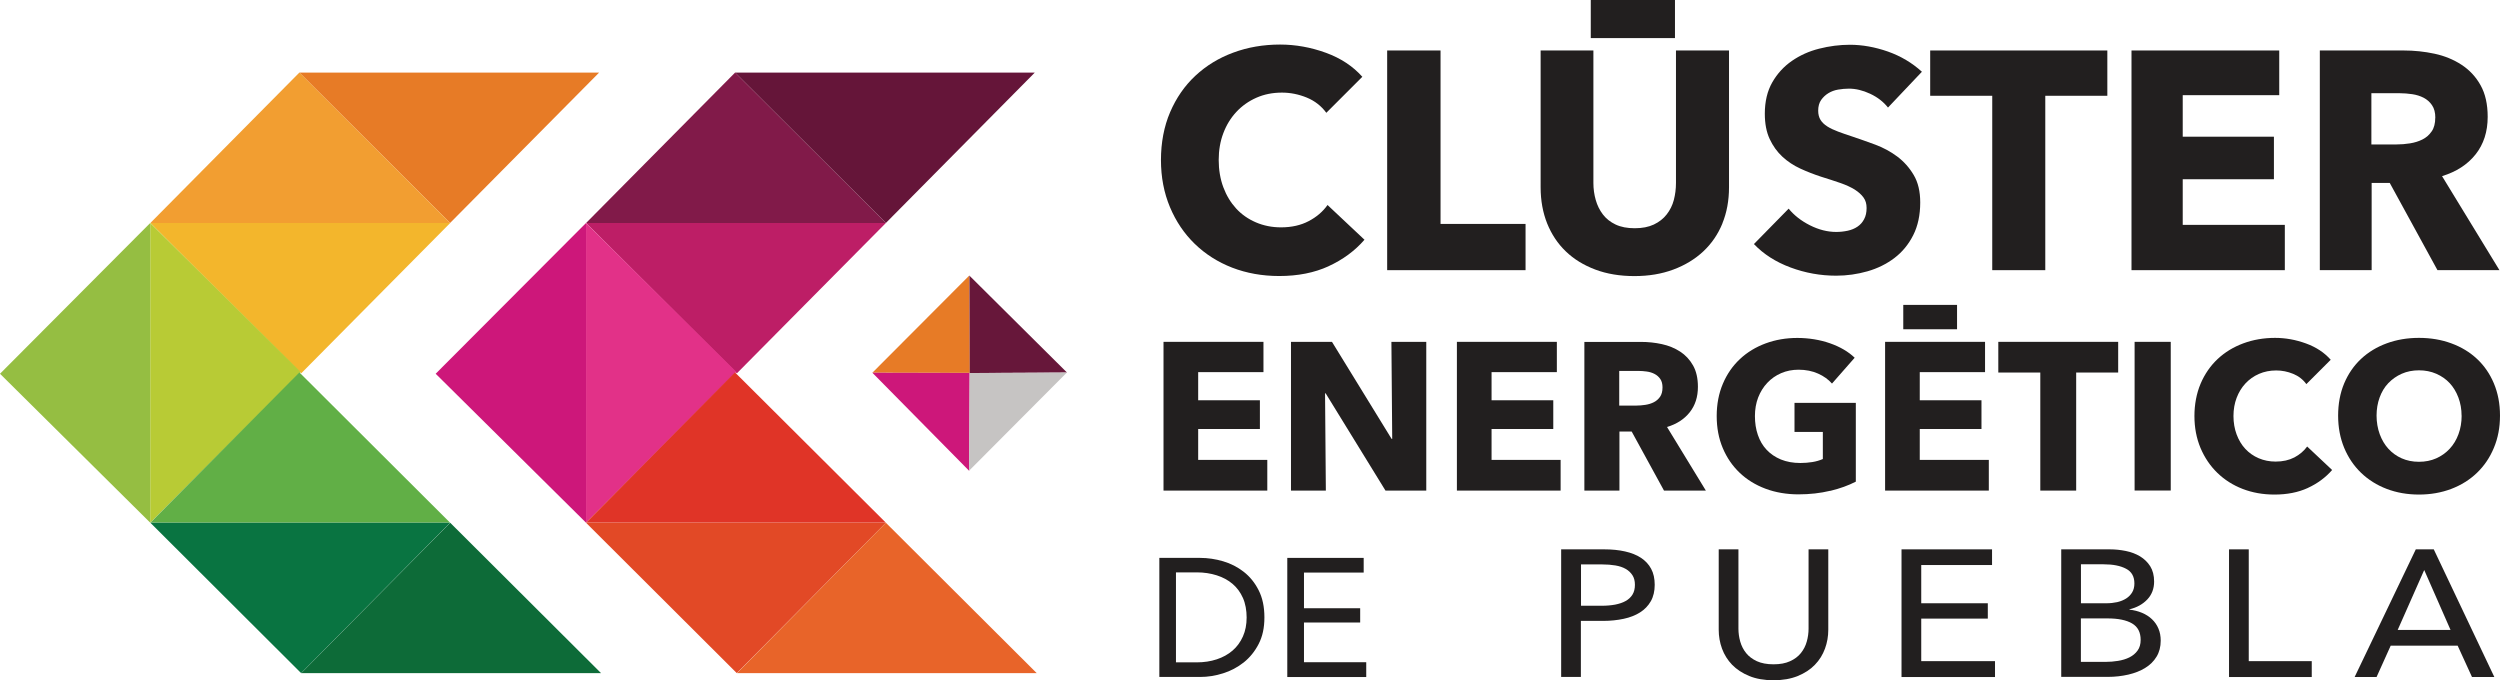
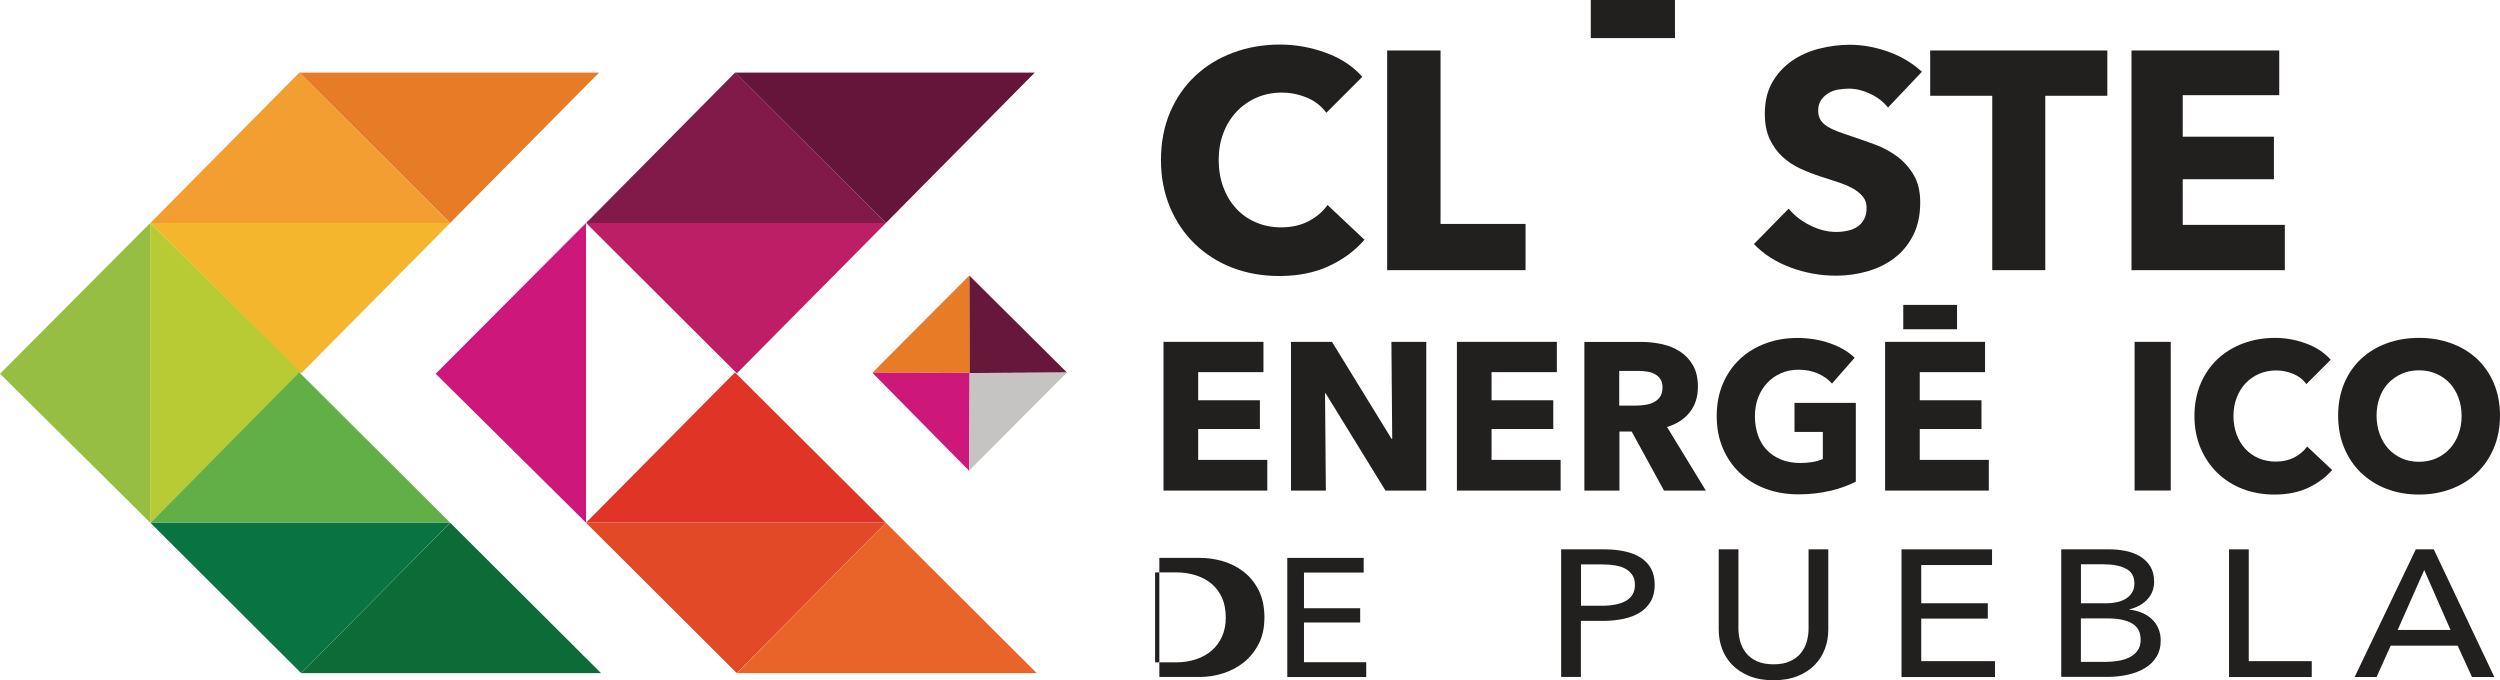
<svg xmlns="http://www.w3.org/2000/svg" id="Layer_1" data-name="Layer 1" viewBox="0 0 371.44 101.07">
  <defs>
    <style>
      .cls-1 {
        fill: #b8cb35;
      }

      .cls-2 {
        fill: #651539;
      }

      .cls-3 {
        fill: #95be42;
      }

      .cls-4 {
        fill: #811a49;
      }

      .cls-5 {
        fill: #61af46;
      }

      .cls-6 {
        fill: #f3b62c;
      }

      .cls-7 {
        fill: #e03427;
      }

      .cls-8 {
        fill: #e24926;
      }

      .cls-9 {
        fill: #e77b26;
      }

      .cls-10 {
        fill: #221f1f;
      }

      .cls-11 {
        fill: #0d6b38;
      }

      .cls-12 {
        fill: #f29e31;
      }

      .cls-13 {
        fill: #c6c4c3;
      }

      .cls-14 {
        fill: #e86429;
      }

      .cls-15 {
        fill: #097441;
      }

      .cls-16 {
        fill: #67173a;
      }

      .cls-17 {
        fill: #e23188;
      }

      .cls-18 {
        fill: #bd1e66;
      }

      .cls-19 {
        fill: #cd177a;
      }
    </style>
  </defs>
  <g>
    <g>
      <polygon class="cls-9" points="129.61 55.38 144.02 40.93 144.09 55.4 129.61 55.38" />
      <polygon class="cls-19" points="144 69.96 129.61 55.38 144.07 55.41 144 69.96" />
      <polygon class="cls-16" points="144.03 40.95 158.53 55.35 144.08 55.43 144.03 40.95" />
      <polygon class="cls-13" points="158.5 55.36 143.99 69.93 144.06 55.42 158.5 55.36" />
    </g>
    <g>
      <polygon class="cls-9" points="44.48 10.79 89.01 10.79 66.87 33.13 44.48 10.79" />
      <polygon class="cls-12" points="66.87 33.13 22.34 33.13 44.48 10.78 66.87 33.13" />
      <polygon class="cls-6" points="22.34 33.13 66.89 33.13 44.75 55.47 22.34 33.13" />
      <polygon class="cls-1" points="22.32 77.66 22.32 33.13 44.67 55.26 22.32 77.66" />
      <polygon class="cls-3" points="22.32 33.13 22.32 77.66 0 55.53 22.32 33.13" />
      <polygon class="cls-5" points="66.87 77.66 22.34 77.66 44.48 55.33 66.87 77.66" />
      <polygon class="cls-15" points="22.34 77.67 66.87 77.67 44.74 100.01 22.34 77.67" />
      <polygon class="cls-11" points="89.3 100.01 44.75 100.01 66.89 77.67 89.3 100.01" />
    </g>
    <g>
      <polygon class="cls-2" points="109.22 10.79 153.74 10.79 131.62 33.13 109.22 10.79" />
      <polygon class="cls-4" points="131.62 33.13 87.08 33.13 109.22 10.78 131.62 33.13" />
      <polygon class="cls-18" points="87.08 33.13 131.62 33.13 109.48 55.47 87.08 33.13" />
-       <polygon class="cls-17" points="87.07 77.66 87.07 33.13 109.4 55.26 87.07 77.66" />
      <polygon class="cls-19" points="87.07 33.13 87.07 77.66 64.73 55.53 87.07 33.13" />
      <polygon class="cls-7" points="131.62 77.66 87.07 77.66 109.2 55.33 131.62 77.66" />
      <polygon class="cls-8" points="87.07 77.67 131.62 77.67 109.47 100.01 87.07 77.67" />
      <polygon class="cls-14" points="154.03 100.01 109.5 100.01 131.62 77.67 154.03 100.01" />
    </g>
  </g>
  <path class="cls-10" d="M197.39,39.56c-2.12.97-4.56,1.45-7.33,1.45-2.52,0-4.85-.42-6.98-1.24-2.14-.83-3.99-2.01-5.56-3.53-1.57-1.52-2.8-3.34-3.69-5.46-.89-2.12-1.34-4.46-1.34-7.01s.45-4.98,1.36-7.1c.91-2.12,2.16-3.93,3.76-5.42,1.6-1.49,3.47-2.64,5.62-3.43,2.15-.8,4.47-1.2,6.96-1.2,2.3,0,4.57.41,6.8,1.22,2.23.81,4.03,2.01,5.42,3.57l-5.35,5.35c-.74-1.01-1.71-1.77-2.9-2.26-1.2-.49-2.43-.74-3.69-.74-1.38,0-2.65.25-3.8.76-1.15.51-2.14,1.21-2.97,2.1-.83.89-1.48,1.94-1.94,3.16-.46,1.21-.69,2.54-.69,3.99s.23,2.83.69,4.06c.46,1.23,1.1,2.28,1.91,3.16.81.88,1.79,1.56,2.93,2.05,1.14.49,2.38.74,3.73.74,1.57,0,2.94-.31,4.1-.92,1.17-.61,2.11-1.41,2.81-2.4l5.49,5.16c-1.44,1.66-3.23,2.97-5.35,3.94" />
  <polygon class="cls-10" points="206.1 40.14 206.1 7.5 214.03 7.5 214.03 33.27 226.66 33.27 226.66 40.14 206.1 40.14" />
-   <path class="cls-10" d="M255.91,33.2c-.66,1.61-1.61,3-2.84,4.15-1.23,1.15-2.71,2.05-4.45,2.7-1.74.65-3.66.97-5.79.97s-4.09-.32-5.81-.97c-1.72-.65-3.18-1.54-4.38-2.7-1.2-1.15-2.12-2.54-2.77-4.15-.64-1.61-.97-3.4-.97-5.37V7.5h7.84v19.68c0,.89.12,1.74.35,2.54.23.8.58,1.51,1.06,2.14.48.63,1.11,1.13,1.89,1.5.78.37,1.73.55,2.84.55s2.05-.18,2.84-.55c.78-.37,1.42-.87,1.91-1.5.49-.63.85-1.34,1.06-2.14.21-.8.32-1.64.32-2.54V7.5h7.88v20.33c0,1.97-.33,3.76-.99,5.37" />
  <path class="cls-10" d="M280.51,15.98c-.68-.86-1.56-1.54-2.65-2.05-1.09-.51-2.14-.76-3.16-.76-.52,0-1.05.05-1.59.14-.54.09-1.02.27-1.45.53-.43.26-.79.6-1.08,1.01-.29.41-.44.95-.44,1.59,0,.55.12,1.01.35,1.38.23.37.57.69,1.01.97.44.28.98.53,1.59.76.61.23,1.3.47,2.07.72,1.11.37,2.26.78,3.46,1.22,1.2.45,2.29,1.04,3.27,1.77.98.74,1.8,1.65,2.44,2.74.65,1.09.97,2.45.97,4.08,0,1.87-.35,3.5-1.04,4.86-.69,1.37-1.62,2.5-2.79,3.39-1.17.89-2.51,1.55-4.01,1.98-1.51.43-3.06.65-4.65.65-2.34,0-4.6-.41-6.78-1.22-2.18-.81-4-1.97-5.44-3.48l5.16-5.26c.8.98,1.85,1.81,3.16,2.47,1.31.66,2.61.99,3.9.99.58,0,1.15-.06,1.71-.18.55-.12,1.04-.32,1.45-.6.42-.28.75-.65.99-1.11.25-.46.37-1.01.37-1.66s-.15-1.14-.46-1.57c-.31-.43-.75-.82-1.31-1.18-.57-.35-1.28-.68-2.12-.97-.85-.29-1.8-.61-2.88-.94-1.04-.34-2.07-.74-3.07-1.2-1-.46-1.89-1.05-2.67-1.77-.78-.72-1.41-1.6-1.89-2.63-.48-1.03-.72-2.28-.72-3.76,0-1.81.37-3.37,1.11-4.66.74-1.29,1.71-2.35,2.91-3.18,1.2-.83,2.55-1.44,4.06-1.82s3.03-.58,4.56-.58c1.84,0,3.73.34,5.65,1.01,1.92.68,3.6,1.68,5.05,3l-5.02,5.3Z" />
  <polygon class="cls-10" points="303.88 14.23 303.88 40.14 296 40.14 296 14.23 286.78 14.23 286.78 7.5 313.1 7.5 313.1 14.23 303.88 14.23" />
  <polygon class="cls-10" points="316.69 40.14 316.69 7.5 338.64 7.5 338.64 14.14 324.3 14.14 324.3 20.31 337.85 20.31 337.85 26.63 324.3 26.63 324.3 33.41 339.47 33.41 339.47 40.14 316.69 40.14" />
-   <path class="cls-10" d="M362.15,40.14l-7.09-12.96h-2.69v12.96h-7.7V7.5h12.45c1.57,0,3.1.16,4.59.48,1.49.32,2.83.87,4.01,1.64,1.18.77,2.13,1.78,2.83,3.04.71,1.26,1.06,2.83,1.06,4.7,0,2.21-.6,4.07-1.8,5.58-1.2,1.51-2.86,2.58-4.98,3.23l8.53,13.97h-9.22ZM361.83,17.5c0-.77-.16-1.39-.49-1.87-.32-.48-.74-.84-1.25-1.11-.51-.26-1.08-.44-1.71-.53-.63-.09-1.24-.14-1.83-.14h-4.22v7.61h3.75c.65,0,1.31-.05,1.99-.16.68-.11,1.3-.3,1.85-.58.56-.28,1.01-.68,1.37-1.2.36-.52.53-1.2.53-2.03" />
  <polygon class="cls-10" points="172.87 72.89 172.87 50.79 187.72 50.79 187.72 55.29 178.02 55.29 178.02 59.47 187.19 59.47 187.19 63.74 178.02 63.74 178.02 68.33 188.29 68.33 188.29 72.89 172.87 72.89" />
  <polygon class="cls-10" points="205.85 72.89 196.96 58.44 196.87 58.44 196.99 72.89 191.81 72.89 191.81 50.79 197.9 50.79 206.76 65.21 206.85 65.21 206.73 50.79 211.91 50.79 211.91 72.89 205.85 72.89" />
  <polygon class="cls-10" points="216.46 72.89 216.46 50.79 231.31 50.79 231.31 55.29 221.61 55.29 221.61 59.47 230.78 59.47 230.78 63.74 221.61 63.74 221.61 68.33 231.87 68.33 231.87 72.89 216.46 72.89" />
  <path class="cls-10" d="M247.23,72.89l-4.8-8.77h-1.82v8.77h-5.21v-22.09h8.42c1.06,0,2.1.11,3.1.33,1.01.22,1.91.59,2.71,1.11.8.52,1.44,1.21,1.92,2.06.48.85.72,1.91.72,3.18,0,1.5-.41,2.76-1.22,3.78-.81,1.02-1.93,1.75-3.37,2.18l5.77,9.45h-6.24ZM247.01,57.57c0-.52-.11-.94-.33-1.26-.22-.32-.5-.57-.85-.75-.34-.18-.73-.3-1.16-.36-.43-.06-.84-.09-1.24-.09h-2.85v5.15h2.54c.44,0,.89-.04,1.35-.11.46-.07.88-.2,1.25-.39.38-.19.68-.46.93-.81.24-.35.36-.81.36-1.37" />
  <path class="cls-10" d="M271.92,72.92c-1.45.35-3.02.53-4.73.53s-3.4-.28-4.88-.84c-1.49-.56-2.77-1.35-3.84-2.37-1.07-1.02-1.91-2.24-2.51-3.67-.6-1.42-.9-3.01-.9-4.76s.31-3.37.92-4.8c.61-1.44,1.46-2.66,2.54-3.67,1.08-1.01,2.35-1.78,3.81-2.32,1.46-.54,3.03-.81,4.71-.81s3.37.27,4.87.8c1.5.53,2.71,1.24,3.65,2.14l-3.37,3.84c-.52-.6-1.21-1.1-2.06-1.48-.85-.38-1.82-.58-2.9-.58-.94,0-1.8.17-2.59.51-.79.34-1.48.82-2.06,1.44-.58.61-1.03,1.34-1.36,2.18-.32.84-.48,1.76-.48,2.76s.14,1.95.44,2.81c.29.85.72,1.59,1.3,2.2.57.61,1.28,1.09,2.12,1.44.84.34,1.8.52,2.89.52.62,0,1.21-.05,1.78-.14.56-.09,1.08-.24,1.56-.45v-4.03h-4.21v-4.31h9.11v11.7c-1.08.56-2.35,1.02-3.79,1.37" />
  <polygon class="cls-10" points="280.08 72.89 280.08 50.79 294.93 50.79 294.93 55.29 285.23 55.29 285.23 59.47 294.4 59.47 294.4 63.74 285.23 63.74 285.23 68.33 295.49 68.33 295.49 72.89 280.08 72.89" />
-   <polygon class="cls-10" points="308.47 55.35 308.47 72.89 303.14 72.89 303.14 55.35 296.9 55.35 296.9 50.79 314.71 50.79 314.71 55.35 308.47 55.35" />
  <rect class="cls-10" x="317.15" y="50.79" width="5.37" height="22.09" />
  <path class="cls-10" d="M342.89,72.5c-1.44.66-3.09.98-4.96.98-1.71,0-3.28-.28-4.73-.84-1.45-.56-2.7-1.36-3.76-2.39-1.06-1.03-1.89-2.26-2.5-3.7-.6-1.44-.9-3.02-.9-4.74s.31-3.37.92-4.81c.61-1.43,1.46-2.66,2.54-3.67,1.08-1.01,2.35-1.78,3.81-2.32,1.46-.54,3.03-.81,4.71-.81,1.56,0,3.09.28,4.6.83,1.51.55,2.73,1.36,3.67,2.42l-3.62,3.62c-.5-.69-1.16-1.2-1.97-1.53-.81-.33-1.64-.5-2.5-.5-.94,0-1.79.17-2.57.51-.78.34-1.45.82-2.01,1.42-.56.6-1,1.32-1.31,2.14-.31.82-.47,1.72-.47,2.7s.16,1.91.47,2.74c.31.83.74,1.55,1.29,2.14.55.59,1.21,1.06,1.98,1.39.77.33,1.61.5,2.53.5,1.06,0,1.99-.21,2.78-.62.79-.42,1.42-.96,1.9-1.62l3.71,3.49c-.98,1.12-2.18,2.01-3.62,2.67" />
  <path class="cls-10" d="M371.44,61.75c0,1.75-.3,3.34-.91,4.79-.6,1.45-1.44,2.68-2.51,3.71-1.07,1.03-2.35,1.83-3.82,2.39-1.48.56-3.08.84-4.8.84s-3.32-.28-4.79-.84c-1.47-.56-2.74-1.36-3.81-2.39-1.07-1.03-1.91-2.27-2.51-3.71-.6-1.45-.9-3.04-.9-4.79s.3-3.36.9-4.79c.6-1.42,1.44-2.64,2.51-3.64,1.07-1,2.34-1.77,3.81-2.31,1.47-.54,3.06-.81,4.79-.81s3.33.27,4.8.81c1.48.54,2.75,1.31,3.82,2.31,1.07,1,1.91,2.21,2.51,3.64.6,1.43.91,3.02.91,4.79M365.73,61.75c0-.96-.16-1.85-.47-2.68-.31-.83-.74-1.54-1.29-2.14-.55-.59-1.22-1.06-2-1.4-.78-.34-1.64-.51-2.57-.51s-1.79.17-2.56.51c-.77.34-1.43.81-2,1.4-.56.59-.99,1.31-1.29,2.14-.3.83-.45,1.73-.45,2.68s.16,1.92.47,2.76c.31.84.74,1.57,1.29,2.17.55.6,1.21,1.08,1.98,1.42.77.34,1.62.51,2.56.51s1.79-.17,2.56-.51c.77-.34,1.44-.82,2-1.42.56-.6,1-1.33,1.31-2.17.31-.84.47-1.76.47-2.76" />
-   <path class="cls-10" d="M172.25,82.89h6.07c1.13,0,2.27.17,3.4.5,1.13.33,2.16.86,3.07,1.57.92.72,1.66,1.63,2.22,2.75.57,1.12.85,2.46.85,4.02s-.28,2.83-.85,3.94c-.57,1.11-1.31,2.02-2.22,2.75-.92.72-1.94,1.27-3.07,1.62-1.13.36-2.27.54-3.4.54h-6.07v-17.69ZM174.72,98.41h3.1c1.07,0,2.05-.15,2.96-.45.91-.3,1.69-.73,2.35-1.3.66-.57,1.17-1.27,1.54-2.1.37-.83.55-1.77.55-2.82s-.18-2.07-.55-2.9c-.37-.83-.88-1.53-1.54-2.09-.66-.56-1.44-.98-2.35-1.27-.91-.29-1.9-.44-2.96-.44h-3.1v13.37Z" />
+   <path class="cls-10" d="M172.25,82.89h6.07c1.13,0,2.27.17,3.4.5,1.13.33,2.16.86,3.07,1.57.92.72,1.66,1.63,2.22,2.75.57,1.12.85,2.46.85,4.02s-.28,2.83-.85,3.94c-.57,1.11-1.31,2.02-2.22,2.75-.92.72-1.94,1.27-3.07,1.62-1.13.36-2.27.54-3.4.54h-6.07v-17.69ZM174.72,98.41c1.07,0,2.05-.15,2.96-.45.91-.3,1.69-.73,2.35-1.3.66-.57,1.17-1.27,1.54-2.1.37-.83.55-1.77.55-2.82s-.18-2.07-.55-2.9c-.37-.83-.88-1.53-1.54-2.09-.66-.56-1.44-.98-2.35-1.27-.91-.29-1.9-.44-2.96-.44h-3.1v13.37Z" />
  <polygon class="cls-10" points="193.74 98.39 202.99 98.39 202.99 100.59 191.26 100.59 191.26 82.89 202.61 82.89 202.61 85.07 193.74 85.07 193.74 90.37 202.09 90.37 202.09 92.49 193.74 92.49 193.74 98.39" />
  <path class="cls-10" d="M231.96,81.62h6.4c1.13,0,2.15.1,3.08.31.93.21,1.72.52,2.37.95.65.43,1.16.97,1.51,1.63.36.66.53,1.46.53,2.38s-.19,1.76-.58,2.44c-.39.68-.92,1.23-1.6,1.66-.68.43-1.49.75-2.43.95s-1.95.31-3.04.31h-3.32v8.33h-2.93v-18.97ZM234.9,90h3.11c.71,0,1.37-.06,1.97-.17.6-.12,1.12-.29,1.56-.54.43-.24.77-.56,1.01-.95.24-.39.36-.88.36-1.45s-.12-1.05-.37-1.43c-.25-.38-.58-.7-1.01-.94-.42-.24-.93-.41-1.53-.51-.59-.1-1.23-.15-1.93-.15h-3.17v6.14Z" />
  <path class="cls-10" d="M263.51,101.07c-1.38,0-2.59-.21-3.61-.63-1.03-.42-1.87-.98-2.55-1.67-.67-.7-1.17-1.5-1.5-2.4-.33-.9-.49-1.84-.49-2.8v-11.95h2.93v11.79c0,.64.09,1.28.27,1.92.18.63.47,1.2.87,1.7.4.5.94.9,1.6,1.21.66.3,1.49.46,2.47.46s1.79-.15,2.46-.46c.67-.3,1.21-.71,1.61-1.21.4-.5.7-1.07.87-1.7.18-.63.27-1.27.27-1.92v-11.79h2.93v11.95c0,.96-.16,1.9-.49,2.8-.33.9-.82,1.7-1.5,2.4-.67.7-1.52,1.25-2.55,1.67-1.03.42-2.23.63-3.61.63" />
  <polygon class="cls-10" points="285.45 98.23 296.41 98.23 296.41 100.59 282.52 100.59 282.52 81.62 295.97 81.62 295.97 83.95 285.45 83.95 285.45 89.63 295.34 89.63 295.34 91.91 285.45 91.91 285.45 98.23" />
  <path class="cls-10" d="M306.24,81.62h7.23c.79,0,1.58.08,2.37.24.79.16,1.5.43,2.12.8.62.38,1.13.87,1.51,1.47.38.61.58,1.37.58,2.28,0,1.05-.34,1.94-1.01,2.65s-1.56,1.21-2.66,1.47v.05c.67.07,1.29.23,1.87.47.57.24,1.07.56,1.48.95.41.39.74.86.96,1.39.23.54.34,1.13.34,1.8,0,.91-.21,1.71-.62,2.38-.41.68-.98,1.24-1.69,1.67-.71.44-1.55.77-2.5.99-.96.22-1.98.34-3.07.34h-6.9v-18.97ZM309.17,89.63h3.82c.55,0,1.08-.06,1.59-.17.5-.12.94-.3,1.32-.54.37-.24.67-.54.89-.91.22-.37.33-.81.33-1.33,0-1.02-.41-1.75-1.24-2.18-.83-.44-1.94-.66-3.35-.66h-3.35v5.79ZM309.17,98.34h3.67c.61,0,1.23-.05,1.85-.15.62-.1,1.19-.27,1.69-.52.5-.25.91-.59,1.21-1.01.31-.42.46-.95.46-1.59,0-1.12-.42-1.94-1.27-2.44-.85-.5-2.07-.75-3.67-.75h-3.94v6.46Z" />
  <polygon class="cls-10" points="334.11 98.23 343.47 98.23 343.47 100.59 331.18 100.59 331.18 81.62 334.11 81.62 334.11 98.23" />
  <path class="cls-10" d="M353.1,100.59h-3.26l9.09-18.97h2.67l9,18.97h-3.32l-2.13-4.66h-9.95l-2.1,4.66ZM356.24,93.59h7.85l-3.91-8.9-3.94,8.9Z" />
  <rect class="cls-10" x="236.35" width="12.51" height="5.66" />
  <rect class="cls-10" x="282.78" y="45.3" width="7.99" height="3.62" />
</svg>